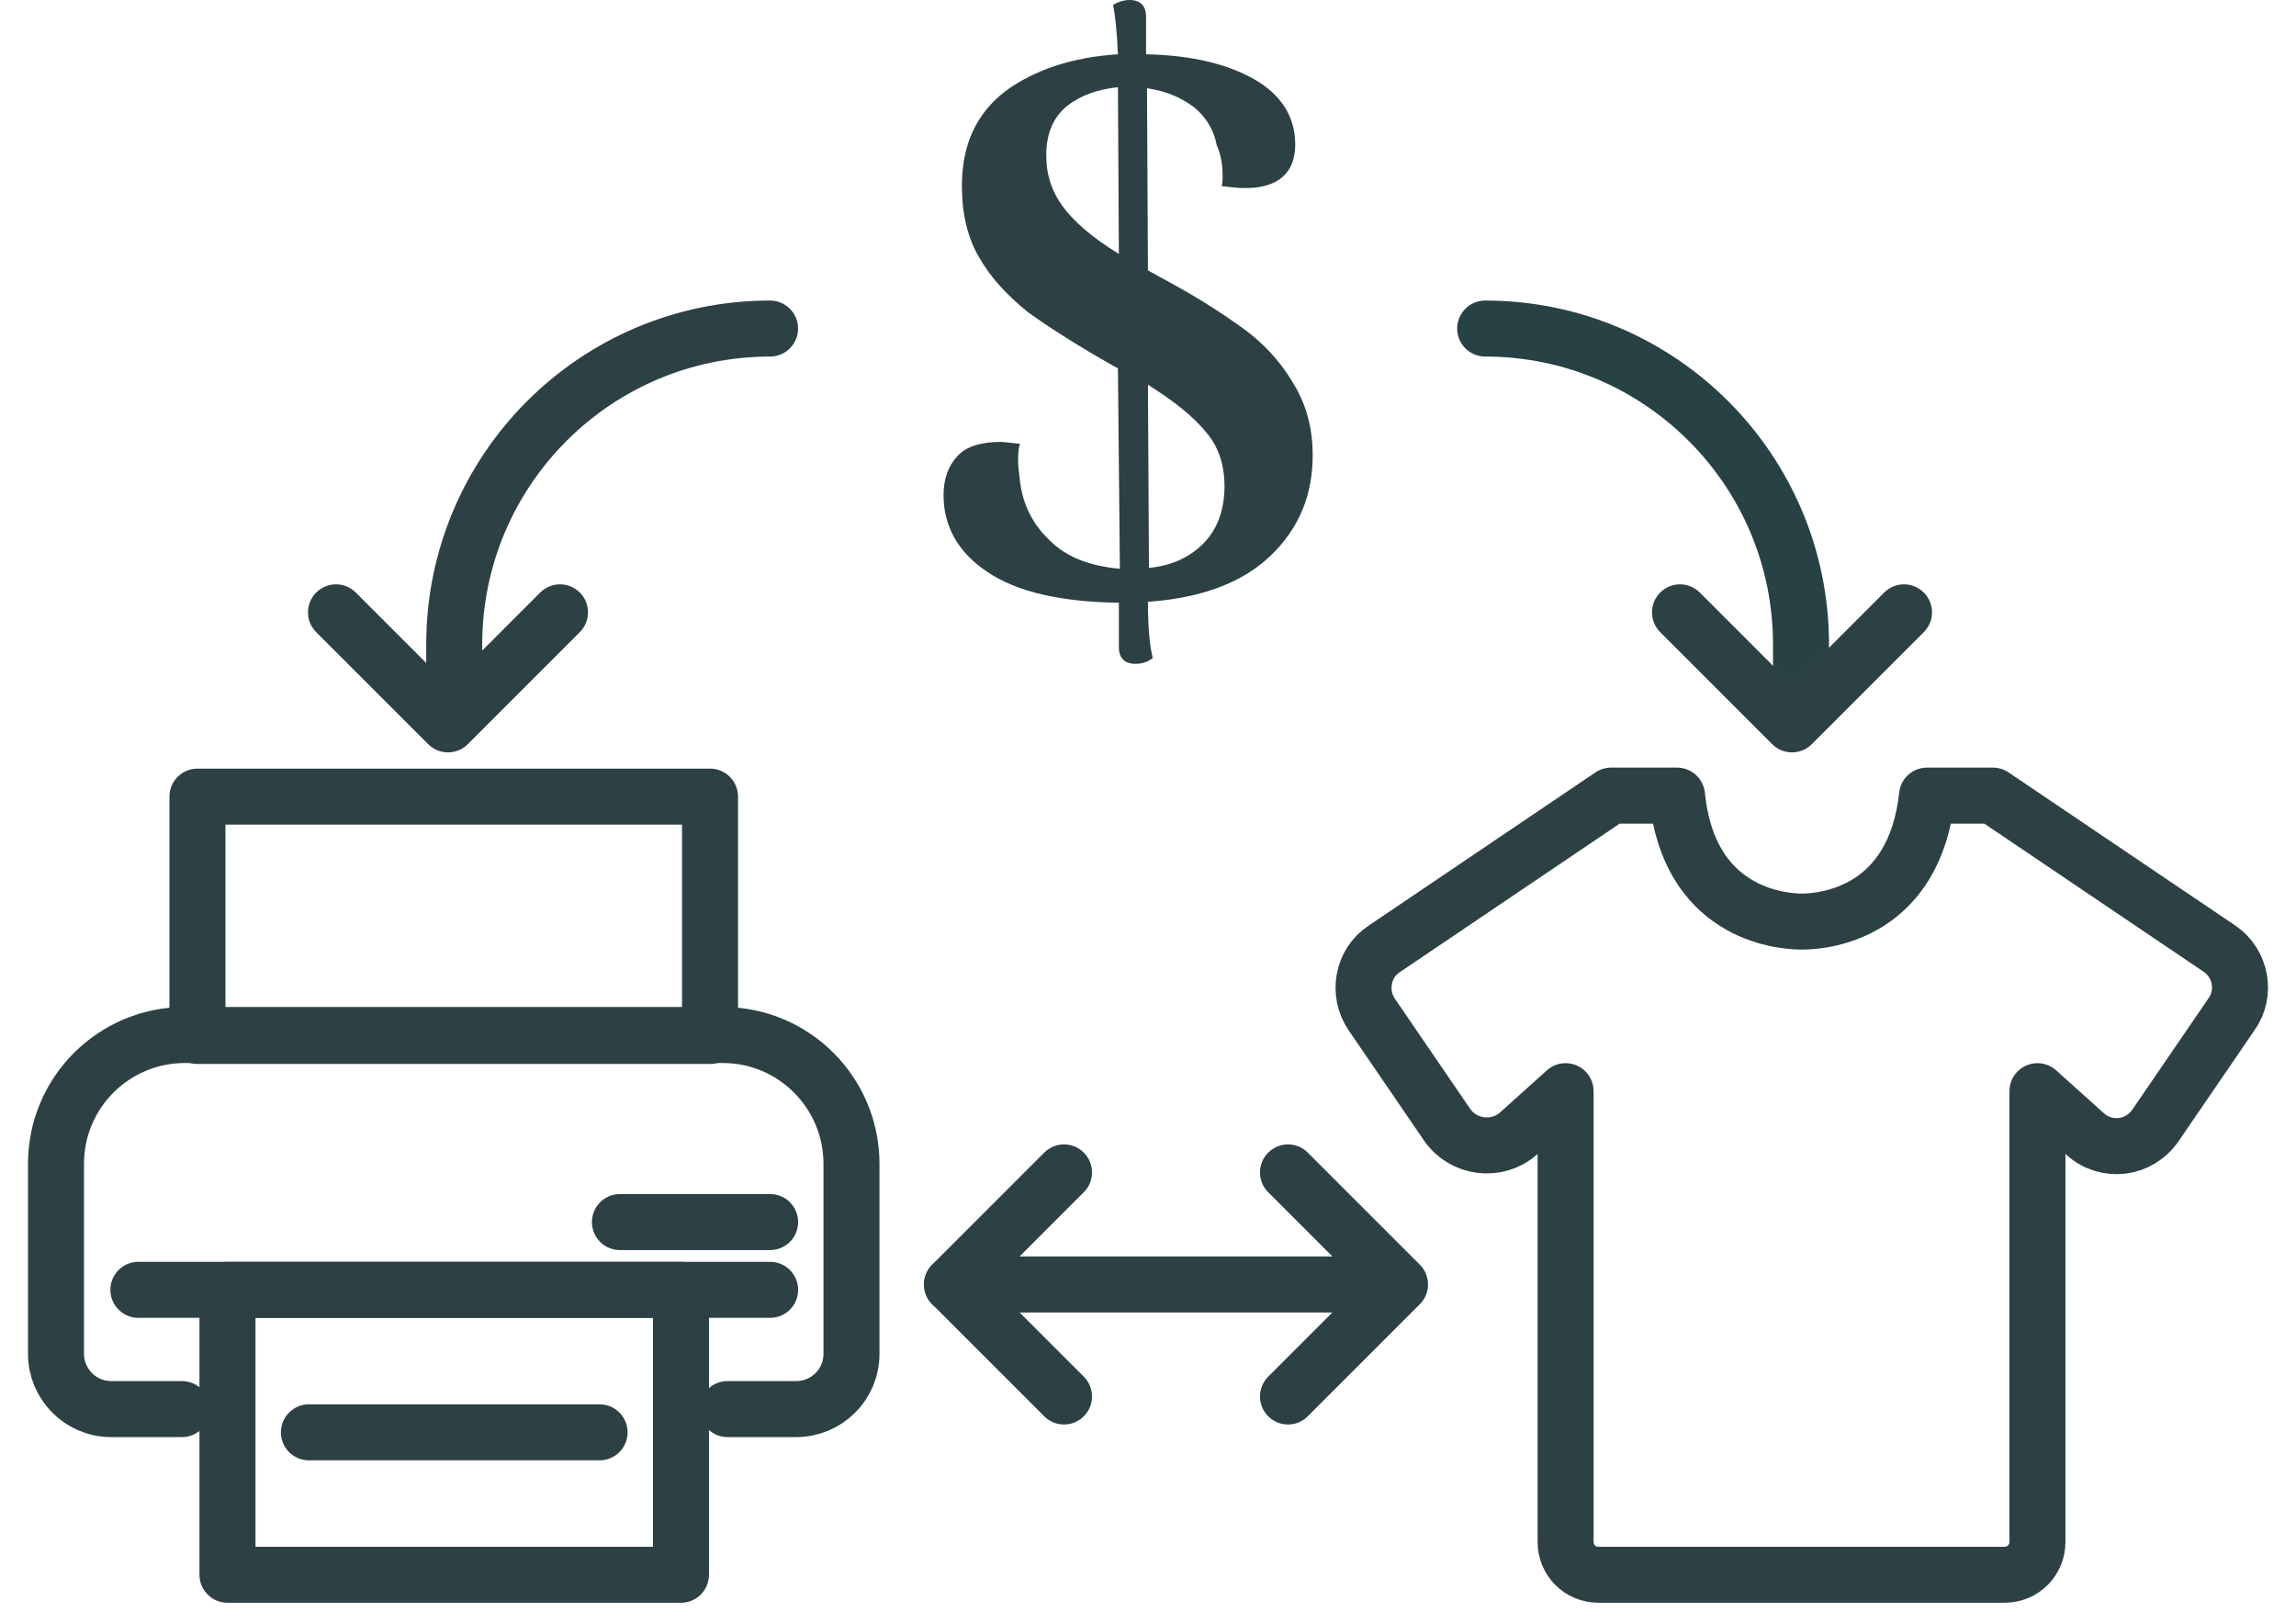
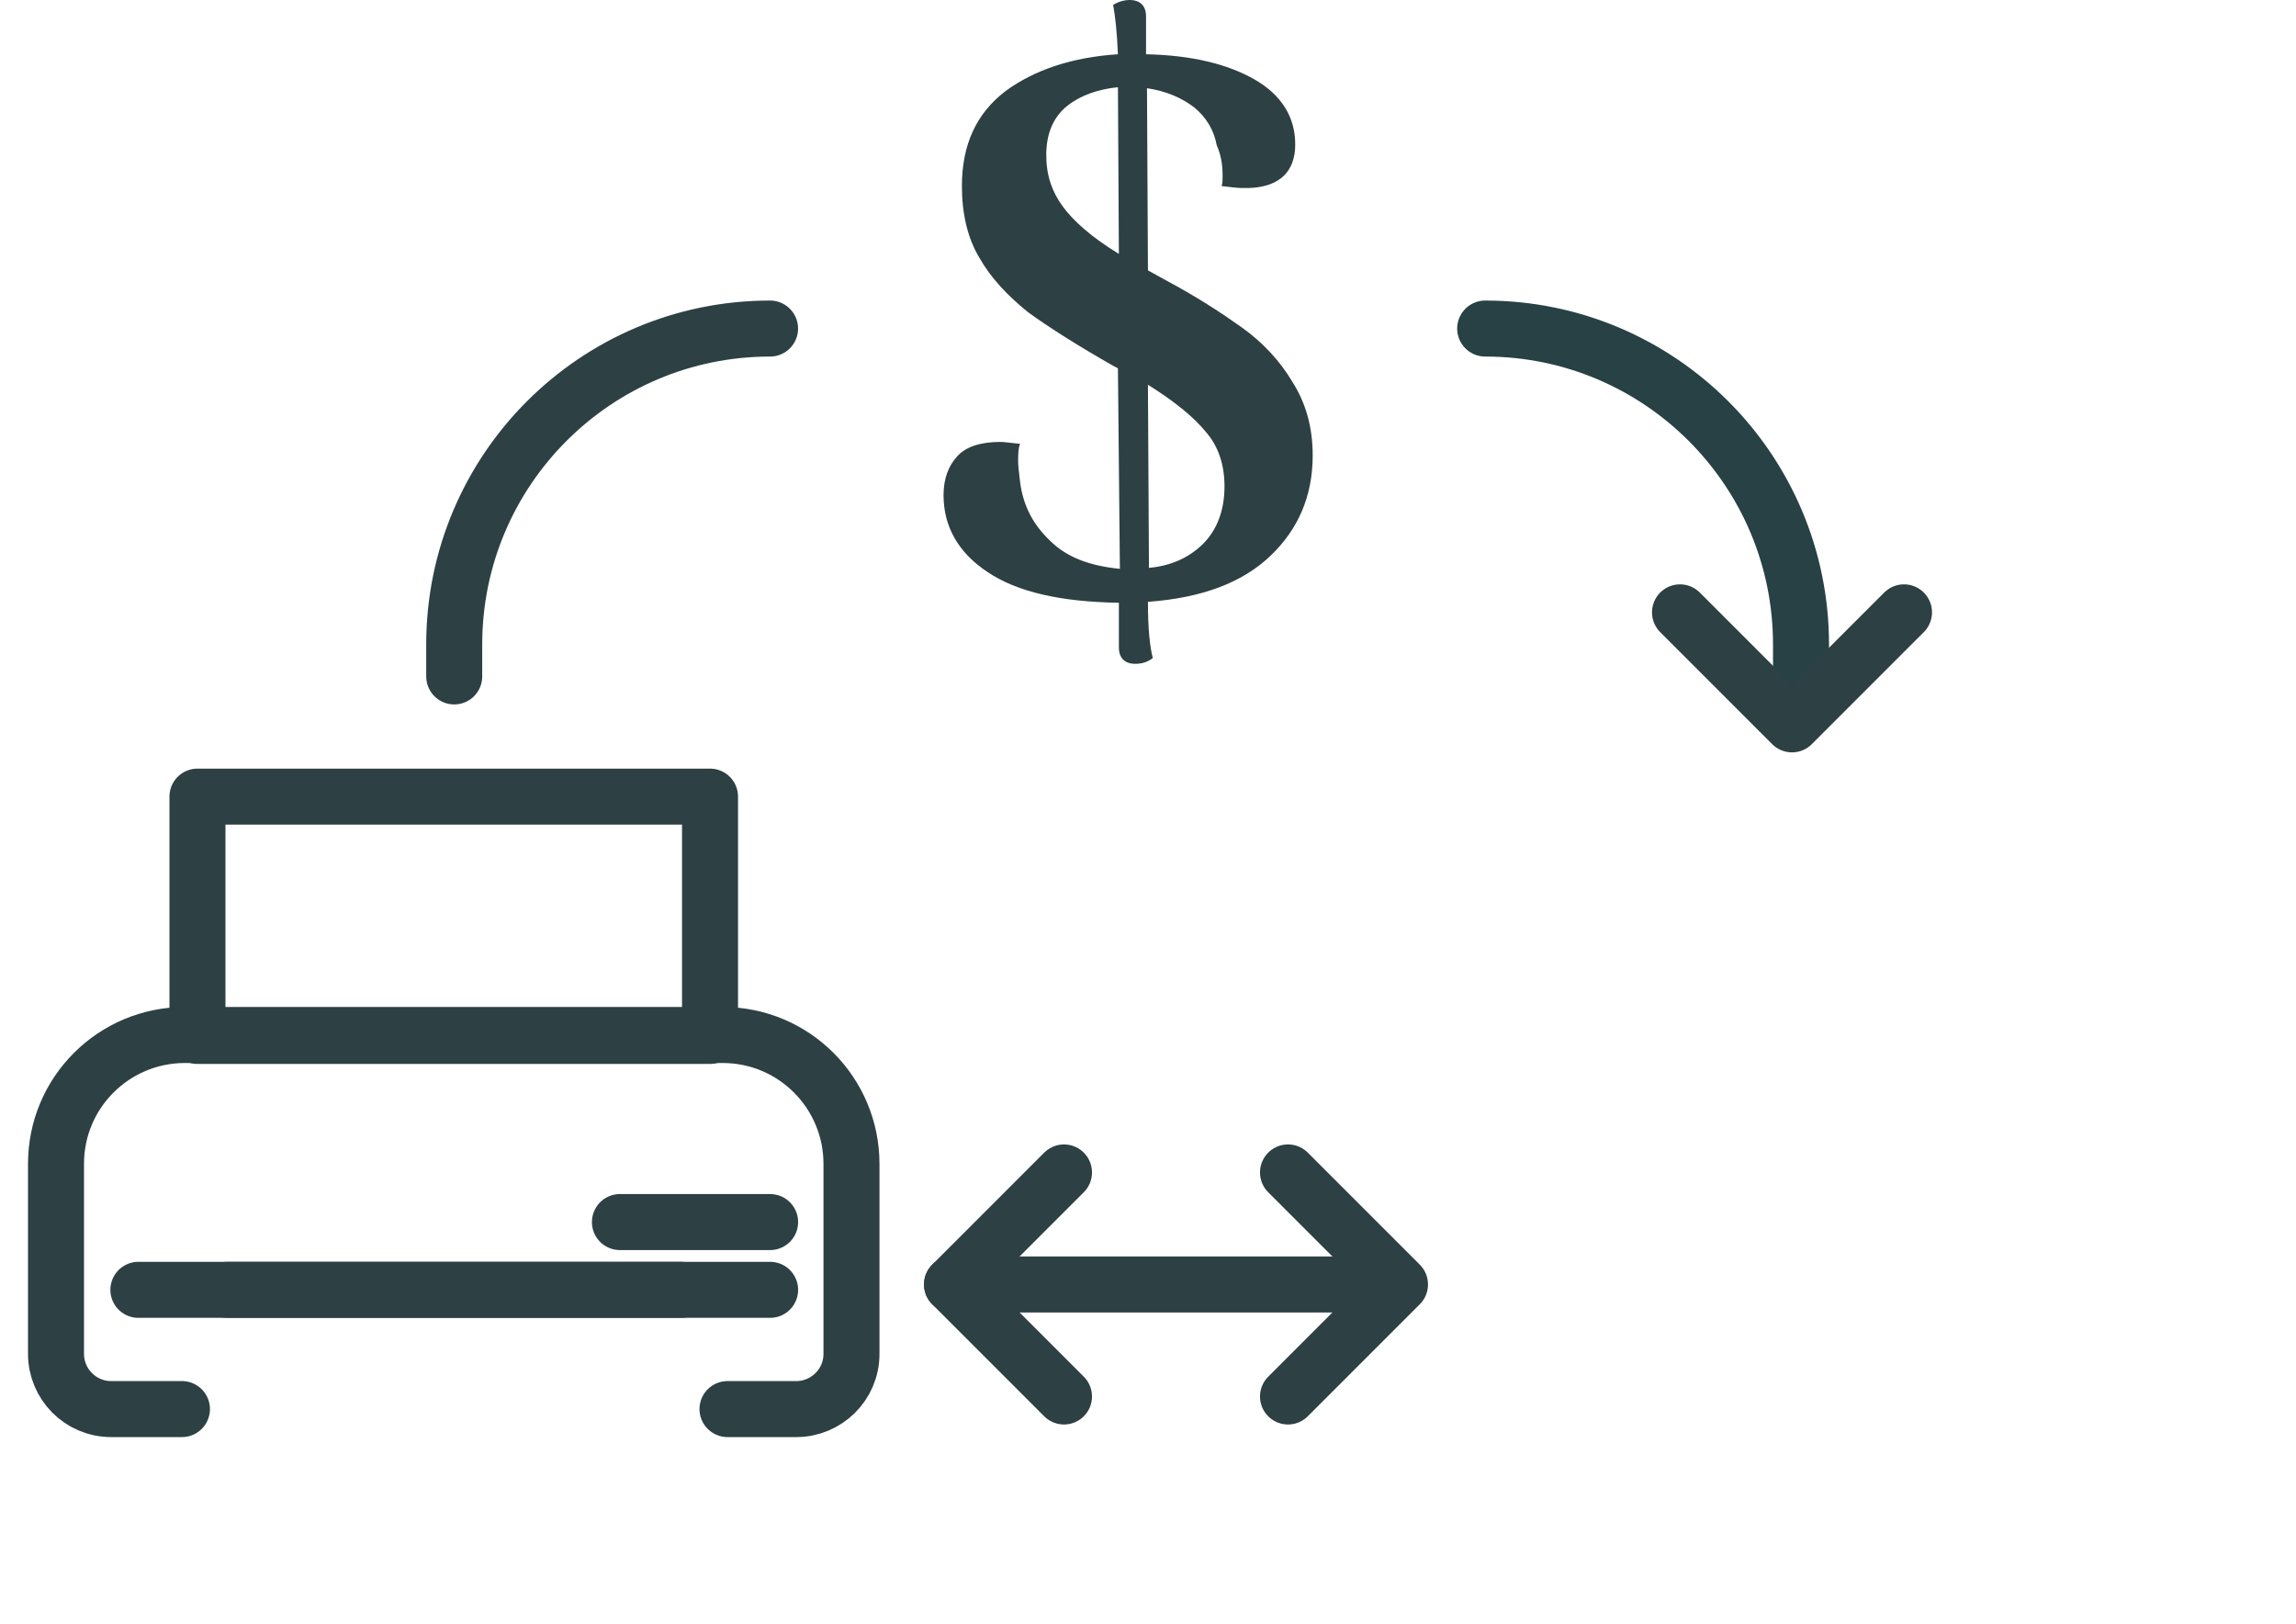
<svg xmlns="http://www.w3.org/2000/svg" width="41" height="29" viewBox="0 0 41 29" fill="none">
-   <path d="M39.636 16.939L35.587 14.205H34.411C34.186 16.281 32.611 16.454 32.179 16.454C31.746 16.454 30.155 16.281 29.947 14.205H28.77L24.722 16.939C24.324 17.198 24.237 17.735 24.497 18.115L25.846 20.088C26.14 20.503 26.729 20.572 27.109 20.244L27.957 19.482V27.528C27.957 27.857 28.217 28.116 28.546 28.116H32.058H32.283H35.795C36.124 28.116 36.383 27.857 36.383 27.528V19.482L37.231 20.244C37.612 20.59 38.2 20.52 38.494 20.088L39.844 18.115C40.121 17.735 40.017 17.198 39.636 16.939Z" stroke="#2D4043" stroke-miterlimit="10" stroke-linecap="round" stroke-linejoin="round" />
  <path d="M12.679 14.223H3.526V18.496H12.679V14.223Z" stroke="#2D4043" stroke-miterlimit="10" stroke-linecap="round" stroke-linejoin="round" />
  <path d="M12.991 25.158H14.219C14.755 25.158 15.205 24.725 15.205 24.172V20.78C15.205 19.517 14.184 18.479 12.904 18.479H3.301C2.038 18.479 1 19.5 1 20.78V24.172C1 24.708 1.433 25.158 1.986 25.158H3.249" stroke="#2D4043" stroke-miterlimit="10" stroke-linecap="round" stroke-linejoin="round" />
  <path d="M2.471 23.029H13.752" stroke="#2D4043" stroke-miterlimit="10" stroke-linecap="round" stroke-linejoin="round" />
  <path d="M11.07 21.819H13.752" stroke="#2D4043" stroke-miterlimit="10" stroke-linecap="round" stroke-linejoin="round" />
-   <path d="M5.516 25.573H10.707" stroke="#2D4043" stroke-miterlimit="10" stroke-linecap="round" stroke-linejoin="round" />
-   <path d="M12.16 23.029H4.062V28.116H12.16V23.029Z" stroke="#2D4043" stroke-miterlimit="10" stroke-linecap="round" stroke-linejoin="round" />
+   <path d="M12.16 23.029H4.062H12.16V23.029Z" stroke="#2D4043" stroke-miterlimit="10" stroke-linecap="round" stroke-linejoin="round" />
  <path d="M22.697 9.914C22.195 10.399 21.468 10.675 20.499 10.745C20.499 11.229 20.534 11.558 20.586 11.748C20.499 11.818 20.396 11.852 20.274 11.852C20.084 11.852 19.98 11.748 19.98 11.558V10.762C18.942 10.745 18.164 10.572 17.627 10.208C17.108 9.862 16.849 9.395 16.849 8.841C16.849 8.547 16.935 8.322 17.091 8.149C17.247 7.976 17.506 7.89 17.869 7.89C17.921 7.89 18.043 7.907 18.215 7.924C18.181 8.011 18.181 8.115 18.181 8.253C18.181 8.322 18.198 8.444 18.215 8.599C18.267 9.014 18.44 9.361 18.752 9.655C19.046 9.949 19.461 10.104 19.998 10.156L19.963 6.575L19.894 6.54C19.254 6.177 18.735 5.848 18.354 5.571C17.991 5.277 17.696 4.966 17.489 4.602C17.281 4.256 17.177 3.824 17.177 3.322C17.177 2.578 17.437 2.024 17.956 1.626C18.475 1.246 19.15 1.021 19.963 0.969C19.946 0.554 19.911 0.26 19.877 0.087C19.963 0.035 20.067 0 20.171 0C20.361 0 20.465 0.104 20.465 0.294V0.969C21.278 0.986 21.918 1.142 22.403 1.419C22.887 1.696 23.129 2.094 23.129 2.578C23.129 3.062 22.852 3.339 22.299 3.357H22.178C22.091 3.357 21.97 3.339 21.814 3.322C21.832 3.27 21.832 3.218 21.832 3.132C21.832 2.924 21.797 2.751 21.728 2.595C21.676 2.318 21.538 2.094 21.33 1.921C21.105 1.748 20.828 1.626 20.482 1.575L20.499 4.827L20.811 5C21.364 5.294 21.814 5.589 22.178 5.848C22.541 6.108 22.852 6.436 23.078 6.817C23.32 7.198 23.441 7.63 23.441 8.132C23.441 8.859 23.181 9.447 22.697 9.914ZM18.977 3.685C19.167 3.945 19.496 4.239 19.98 4.533L19.963 1.557C19.617 1.592 19.306 1.696 19.063 1.886C18.821 2.076 18.683 2.37 18.683 2.768C18.683 3.132 18.787 3.426 18.977 3.685ZM21.486 9.707C21.728 9.464 21.866 9.118 21.866 8.686C21.866 8.305 21.762 7.976 21.538 7.717C21.313 7.44 20.967 7.163 20.499 6.869L20.517 10.139C20.897 10.104 21.226 9.966 21.486 9.707Z" fill="#2D4043" />
  <path d="M8.111 12.077V11.506C8.111 8.392 10.637 5.866 13.751 5.866" stroke="#2D4043" stroke-linecap="round" stroke-linejoin="round" />
  <path d="M32.161 12.077V11.506C32.161 8.392 29.635 5.866 26.521 5.866" stroke="#274144" stroke-linecap="round" stroke-linejoin="round" />
-   <path d="M6 10.933L8 12.933L10 10.933" stroke="#2D4043" stroke-linecap="round" stroke-linejoin="round" />
  <path d="M30 10.933L32 12.933L34 10.933" stroke="#2D4043" stroke-linecap="round" stroke-linejoin="round" />
  <path d="M17 22.933H24.5" stroke="#2D4043" stroke-linecap="round" stroke-linejoin="round" />
  <path d="M19 20.933L17 22.933L19 24.933" stroke="#2D4043" stroke-linecap="round" stroke-linejoin="round" />
  <path d="M23 24.933L25 22.933L23 20.933" stroke="#2D4043" stroke-linecap="round" stroke-linejoin="round" />
</svg>